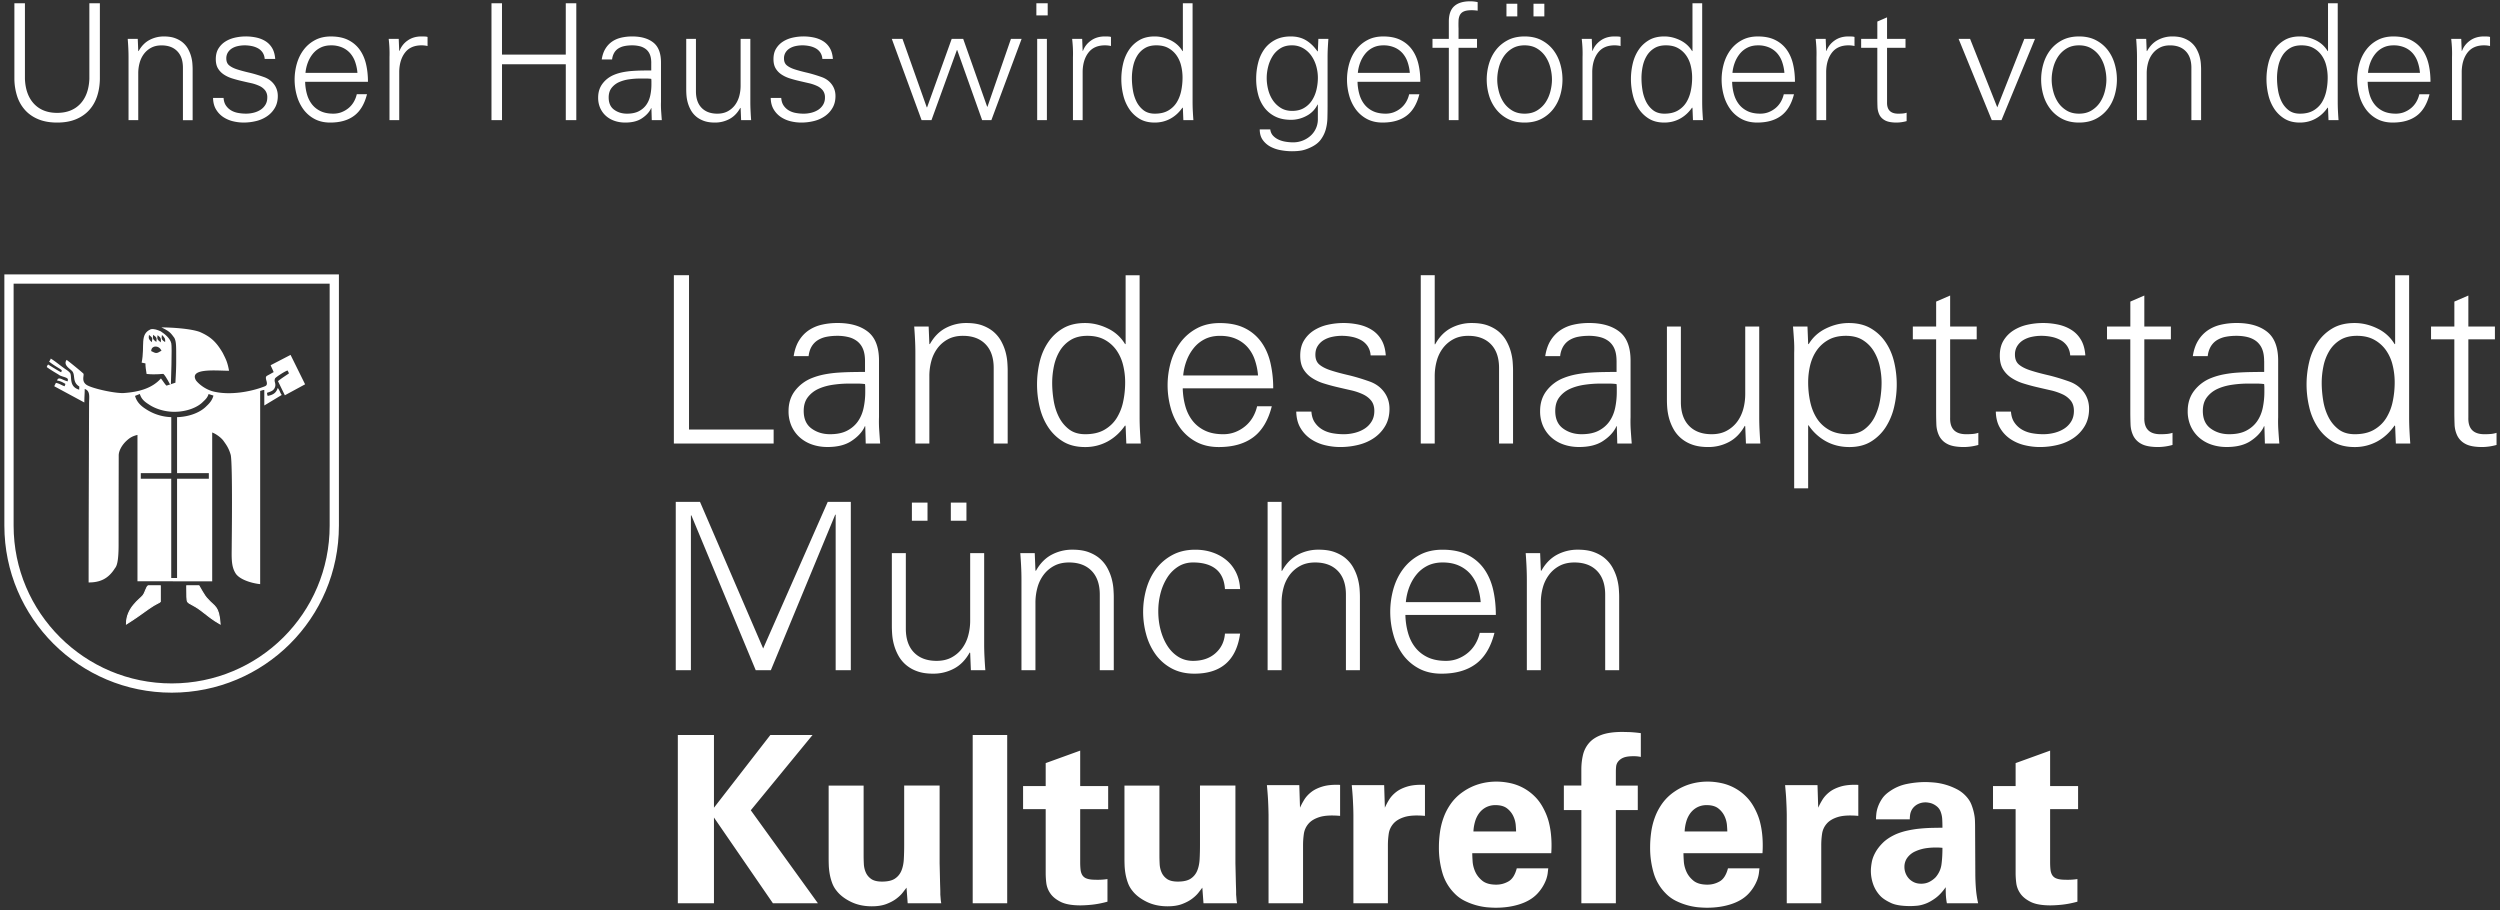
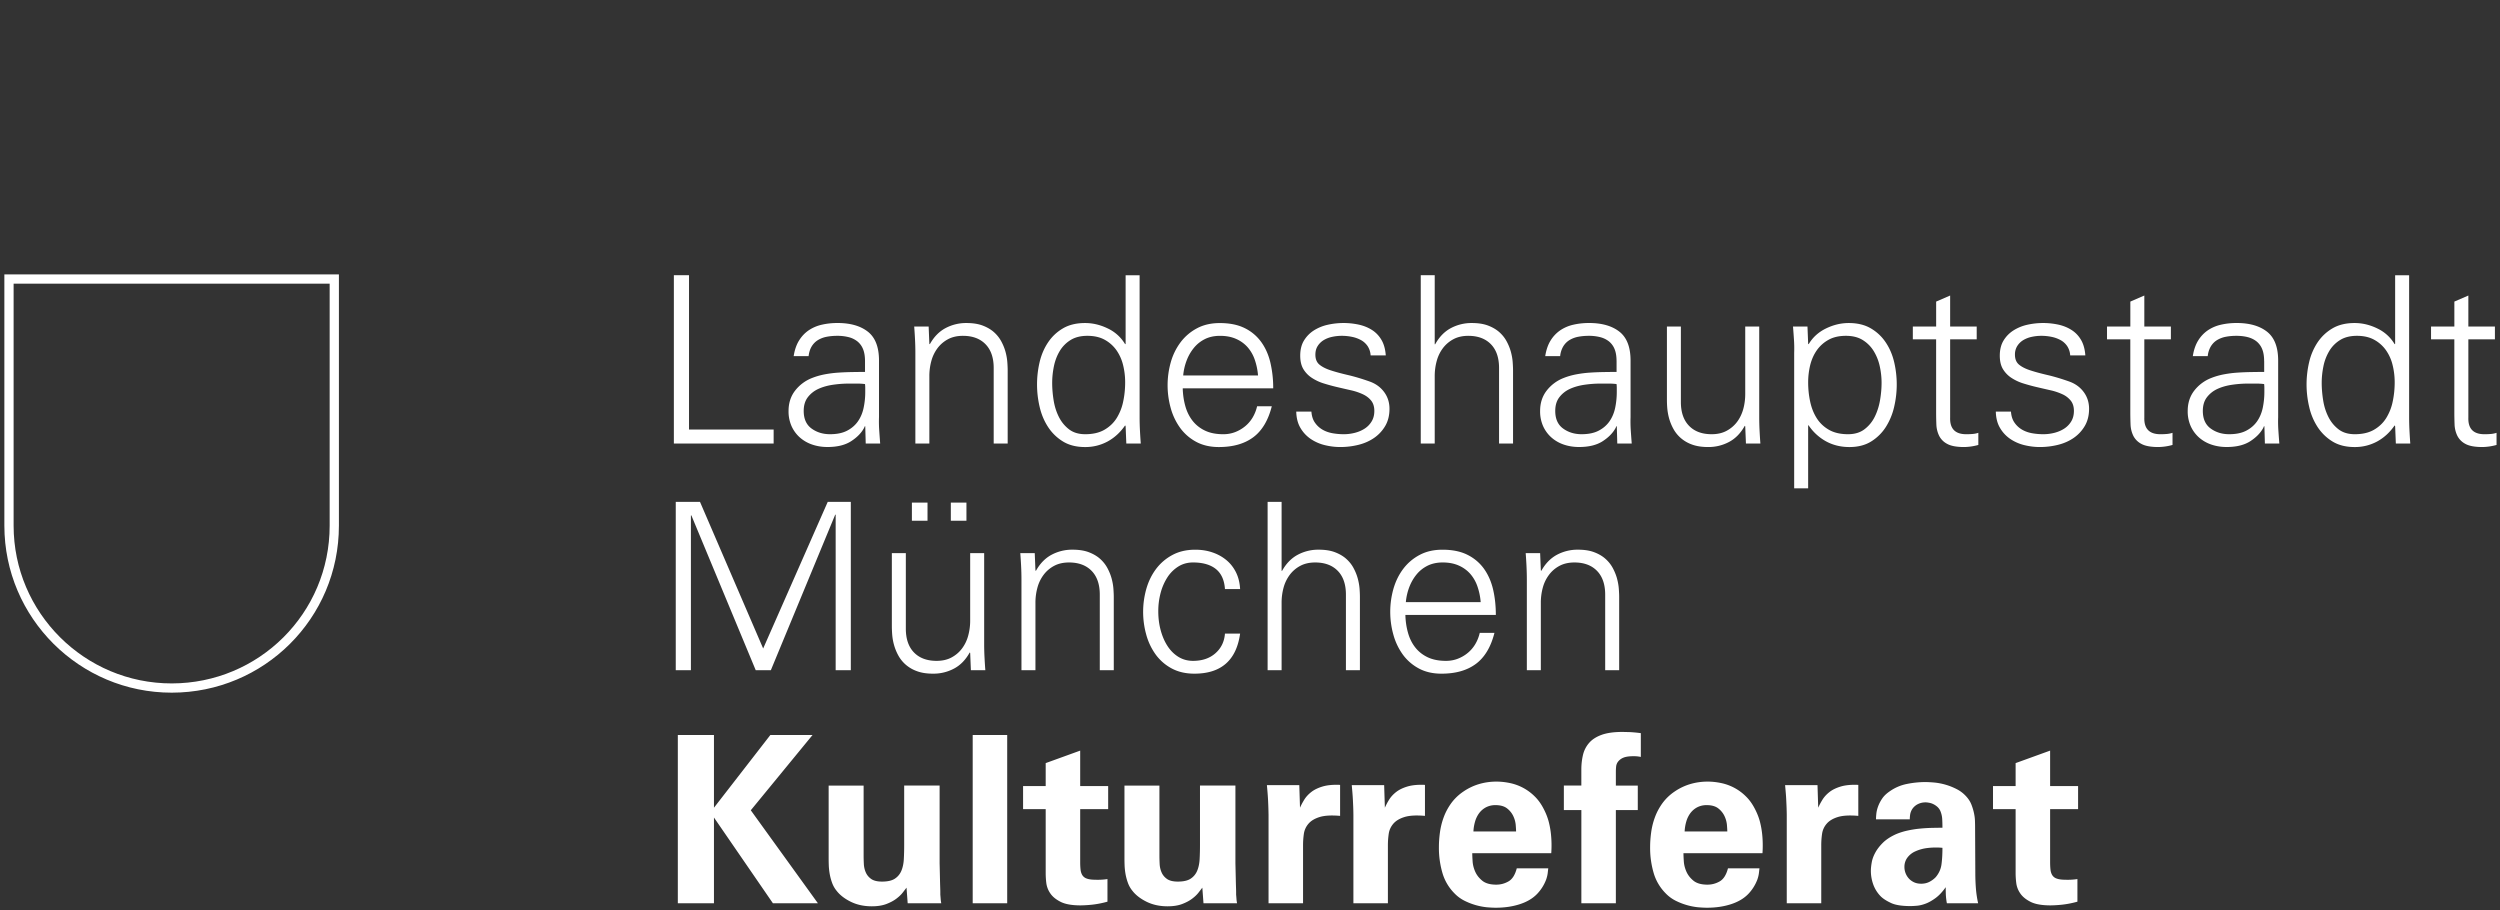
<svg xmlns="http://www.w3.org/2000/svg" width="193.04" height="70.3" xml:space="preserve">
  <rect width="100%" height="100%" fill="#333333" stroke="none" />
-   <path fill="#FFF" d="M13.672 32.212c1.03-.033 1.851-.41 2.28-.863.256-.236.442-.47.53-.803l-.376-.121c-.085.27-.215.398-.426.595-.401.423-1.244.778-2.218.778-.81 0-1.529-.266-1.978-.576-.345-.218-.575-.426-.686-.801l-.37.148c.118.44.415.753.815 1.006a3.756 3.756 0 0 0 1.983.635v4.321h-2.354v.434h2.35v7.666h.45v-7.666h2.453v-.434h-2.453v-4.319zm-1.214-6.932c.711 0 2.263.084 2.983.357.814.36 1.251.746 1.757 1.612.257.515.36.694.489 1.38-.917 0-3.043-.23-2.581.695.051.128.66.788 1.535.942 1.123.231 2.632.026 3.807-.437.403-.154-.109-.652.171-.814 0 0 .201-.104.51-.283-.077-.206-.154-.334-.232-.531l1.539-.798 1.123 2.272-1.564.848-.532-1.094c.317-.244.313-.233.845-.592-.026-.104-.052-.127-.103-.23-.206.053-.939.536-.964.613-.103.231.062.351.011.609-.077.334-.324.399-.632.502 0 .104.025.164.051.241.386-.077.647-.206.776-.617.18.231.18.388.309.542l-1.348.814v-1.2c-.102 0-.216.052-.319.077v14.917c-.54-.051-1.509-.301-1.869-.789-.403-.592-.326-1.328-.326-2.297 0-.129.077-6.164-.077-6.884-.154-.558-.377-.832-.557-1.089-.18-.257-.592-.549-.875-.651V44.89l-5.77-.008v-11.3c-.369.09-.58.205-.857.464-.359.335-.591.78-.591 1.114 0 0-.009 5.452-.009 6.884 0 1.381-.154 1.68-.283 1.834-.515.824-1.158 1.098-2.032 1.098 0-5.135.034-12.747.034-13.794 0-.506.119-.994-.335-1.149 0 .36-.03.617-.03 1.046l-2.318-1.251c.039-.128.071-.139.123-.267.335.078.366.162.675.266 0-.026.062-.179.062-.179s-.392-.257-.649-.257c.052-.129.046-.125.098-.15.154-.077.386.129.72.205.025-.103.025-.175 0-.201-.128-.129-.374-.141-.631-.27-.085-.075-.518-.296-.981-.631.025-.102.049-.121.1-.199.129.078.74.466.997.595.026.025.077-.159.052-.159-.18-.154-.489-.283-.969-.66.051-.077.103-.133.128-.236.377.232.634.463 1.02.738.206.154.334.207.48.387.154.283-.121 1.047.694 1.279l.011-.244c-.54-.324-.309-.83-.514-1.139-.129-.207-.774-.489-.465-.918.352.258 1.303 1.046 1.303 1.072.051.154-.18.591.249.865.437.283 2.332.694 2.94.617.969-.077 2.068-.306 2.789-1.121.128.154.36.529.437.555l.687-.229c-.015-.033.055-.808.055-1.604 0-1.252.013-1.541-.144-1.856-.261-.341-.324-.49-1.003-.807z" />
-   <path fill="#FFF" stroke="#FFF" stroke-width=".086" stroke-miterlimit="3.864" d="M11.457 45.234h.917v1.226c-.051.076-.309.129-.892.541-.72.514-1.021.736-1.715 1.174 0-1.252 1.046-1.895 1.278-2.195.18-.232.258-.695.412-.746zM14.423 45.234h.943c.026.025.403.797.686 1.047.514.592.84.488.943 1.895-.583-.334-.892-.592-1.475-1.047-.617-.463-.9-.488-1.029-.668-.076-.129-.059-.447-.068-1.227z" />
-   <path fill-rule="evenodd" clip-rule="evenodd" fill="#FFF" d="m11.675 27.08-.003.028c.399.205.42.201.801-.033-.114-.219-.314-.365-.575-.301-.151.061-.205.147-.223.306zm-.173-1.22c-.054.326.017.359.22.566.061-.357.073-.325-.22-.566zm.324-.009c-.055.326-.003.363.247.555.02-.276.081-.323-.247-.555zm.341.03c-.054.325-.012.341.248.554.019-.276.041-.346-.248-.554zm.337-.021c-.054.326-.019.387.248.555.019-.275-.011-.309-.248-.555zm-.86-.437c.232-.053.521.051.762.158.321.205.739.553.819.928.076.229-.029 3.152-.029 3.152l-.057.039s-.323-.641-.517-.824c-.054-.027-.508.08-1.302 0-.054-.349-.089-.528-.089-.816l-.293-.058c.268-1.329-.177-2.194.706-2.579z" />
  <g fill="#FFF">
    <path d="M52.033 34.249V21.252h1.17v11.916h6.534v1.08h-7.704zM66.793 27.889c0-.374-.051-.686-.153-.933a1.449 1.449 0 0 0-.441-.599 1.812 1.812 0 0 0-.675-.325 3.525 3.525 0 0 0-.873-.101c-.288 0-.558.024-.81.072a2.04 2.04 0 0 0-.675.252c-.198.12-.36.282-.486.486s-.207.456-.243.756h-1.152c.072-.468.207-.864.405-1.188.198-.323.443-.587.738-.792a2.96 2.96 0 0 1 1.017-.441c.384-.09.792-.135 1.224-.135.996 0 1.779.225 2.349.675.57.45.855 1.191.855 2.223v4.374c-.012.349-.006.696.018 1.044.024.349.048.679.072.99h-1.116l-.036-1.332h-.036l-.054.126c-.204.384-.537.727-.999 1.026-.462.3-1.071.449-1.827.449-.42 0-.813-.062-1.179-.188a2.794 2.794 0 0 1-.954-.548 2.58 2.58 0 0 1-.639-.87 2.796 2.796 0 0 1-.234-1.176c0-.609.168-1.133.504-1.569a3.056 3.056 0 0 1 1.314-.979c.3-.119.621-.212.963-.278a8.76 8.76 0 0 1 1.044-.134c.354-.024.708-.039 1.062-.045.354-.006.693-.01 1.017-.01v-.83zm-4.734 3.84c0 .611.201 1.064.603 1.358.402.294.879.441 1.431.441.528 0 .966-.09 1.314-.271.348-.18.627-.42.837-.72.21-.3.357-.649.441-1.044.084-.396.126-.804.126-1.224v-.307c0-.108-.006-.21-.018-.306a4.438 4.438 0 0 0-.585-.036h-.675c-.396 0-.801.03-1.215.09-.414.06-.786.165-1.116.315-.33.149-.603.363-.819.639-.216.279-.324.632-.324 1.065zM71.761 34.249h-1.08v-7.002c0-.348-.009-.696-.027-1.044a39.617 39.617 0 0 0-.063-.99h1.116l.054 1.332.036.036c.312-.564.714-.978 1.206-1.242a3.372 3.372 0 0 1 1.62-.396c.492 0 .912.065 1.26.197.348.133.639.304.873.514.234.21.423.45.567.72.144.27.252.54.324.81.072.271.117.531.135.783.018.252.027.462.027.63v5.652h-1.08v-5.832c0-.792-.21-1.404-.63-1.836-.42-.432-1.002-.649-1.746-.649-.444 0-.828.088-1.152.262a2.442 2.442 0 0 0-.81.692 2.918 2.918 0 0 0-.477.99 4.41 4.41 0 0 0-.153 1.17v5.203zM86.916 32.917l-.036-.072c-.372.54-.822.954-1.35 1.242a3.586 3.586 0 0 1-1.746.432c-.672 0-1.242-.144-1.71-.432a3.608 3.608 0 0 1-1.152-1.125c-.3-.462-.516-.98-.648-1.557a7.572 7.572 0 0 1 0-3.439c.132-.563.348-1.07.648-1.52.3-.45.684-.814 1.152-1.089.468-.276 1.038-.414 1.71-.414.6 0 1.188.141 1.764.423a3.08 3.08 0 0 1 1.332 1.215l.036-.036v-5.292h1.08v10.962c0 .349.009.696.027 1.044.018.349.039.679.063.99H86.97l-.054-1.332zm-.036-3.403c0-.455-.054-.899-.162-1.332a3.375 3.375 0 0 0-.513-1.143 2.694 2.694 0 0 0-.9-.801c-.366-.204-.813-.307-1.341-.307-.516 0-.948.108-1.296.324a2.508 2.508 0 0 0-.837.846c-.21.349-.36.738-.45 1.171-.09.432-.135.863-.135 1.296 0 .42.036.861.108 1.322.072.463.204.889.396 1.278.192.391.453.714.783.972.33.259.753.388 1.269.388.587 0 1.08-.114 1.476-.342.396-.229.711-.528.945-.9a3.9 3.9 0 0 0 .504-1.278c.103-.479.153-.977.153-1.494zM91.326 29.983c.012.479.078.936.198 1.367.12.433.306.81.558 1.135.252.323.573.579.963.765.39.187.861.279 1.413.279.324 0 .627-.055.909-.162a2.78 2.78 0 0 0 .774-.45c.234-.191.429-.42.586-.684.156-.265.27-.552.342-.864h1.134c-.276 1.092-.753 1.89-1.431 2.394-.678.504-1.563.756-2.655.756-.672 0-1.257-.135-1.755-.404a3.679 3.679 0 0 1-1.233-1.071 4.742 4.742 0 0 1-.729-1.53 6.543 6.543 0 0 1 .009-3.563 4.68 4.68 0 0 1 .756-1.53 3.823 3.823 0 0 1 1.26-1.071c.504-.27 1.092-.404 1.764-.404.756 0 1.395.129 1.917.387a3.42 3.42 0 0 1 1.278 1.071c.33.456.567.989.711 1.601a8.64 8.64 0 0 1 .217 1.981h-6.986zm5.814-.99a4.898 4.898 0 0 0-.252-1.215 2.88 2.88 0 0 0-.558-.973 2.557 2.557 0 0 0-.891-.639c-.354-.156-.765-.234-1.233-.234-.444 0-.834.085-1.17.252a2.583 2.583 0 0 0-.855.685 3.51 3.51 0 0 0-.558.98 4.336 4.336 0 0 0-.261 1.144h5.778zM100.398 27.462c0-.468.099-.86.297-1.179.197-.318.453-.576.765-.774a3.373 3.373 0 0 1 1.062-.432 5.603 5.603 0 0 1 2.404-.009c.377.084.717.222 1.017.414.3.191.542.447.729.765.186.318.297.717.332 1.197h-1.17a1.46 1.46 0 0 0-.234-.721 1.48 1.48 0 0 0-.504-.459 2.489 2.489 0 0 0-.692-.252 3.91 3.91 0 0 0-.802-.081c-.252 0-.5.027-.746.081a2.127 2.127 0 0 0-.648.252 1.44 1.44 0 0 0-.459.45c-.12.187-.18.411-.18.675 0 .337.104.592.314.766.21.174.498.321.864.44.366.12.808.24 1.323.36.516.12 1.08.288 1.691.504.469.168.84.438 1.116.811.276.372.414.804.414 1.296 0 .504-.108.941-.323 1.314a2.884 2.884 0 0 1-.855.927c-.354.246-.76.427-1.215.54a5.773 5.773 0 0 1-1.404.171c-.396 0-.792-.048-1.188-.144a3.354 3.354 0 0 1-1.08-.468 2.622 2.622 0 0 1-.801-.847c-.211-.348-.322-.774-.334-1.277h1.17c.024.336.111.615.262.837.149.222.339.402.566.54.229.138.486.233.774.288.288.054.588.081.899.081.289 0 .573-.036.855-.108.281-.072.533-.18.756-.324.223-.144.402-.329.54-.558.138-.228.207-.498.207-.81 0-.324-.081-.588-.243-.792s-.378-.369-.648-.495a4.553 4.553 0 0 0-.918-.307c-.342-.077-.692-.158-1.053-.243-.359-.083-.711-.18-1.053-.287a3.599 3.599 0 0 1-.918-.433 2.121 2.121 0 0 1-.649-.675c-.159-.269-.24-.614-.24-1.034zM110.783 26.581h.037c.312-.564.713-.978 1.205-1.242a3.376 3.376 0 0 1 1.621-.396c.492 0 .912.065 1.26.197.348.133.639.304.873.514.234.21.424.45.566.72.145.27.252.54.324.81.072.271.117.531.135.783.018.252.027.462.027.63v5.652h-1.08v-5.832c0-.792-.209-1.404-.629-1.836-.422-.432-1.004-.649-1.746-.649-.445 0-.828.088-1.152.262a2.442 2.442 0 0 0-.81.692 2.9 2.9 0 0 0-.477.99 4.41 4.41 0 0 0-.154 1.17v5.202h-1.078V21.252h1.078v5.329zM124.824 27.889c0-.374-.051-.686-.152-.933a1.475 1.475 0 0 0-.441-.599 1.824 1.824 0 0 0-.676-.325 3.525 3.525 0 0 0-.873-.101c-.287 0-.559.024-.811.072a2.027 2.027 0 0 0-.674.252c-.199.12-.359.282-.486.486a1.842 1.842 0 0 0-.242.756h-1.152c.072-.468.207-.864.404-1.188a2.62 2.62 0 0 1 .738-.792 2.95 2.95 0 0 1 1.018-.441c.383-.09.791-.135 1.223-.135.996 0 1.779.225 2.35.675.57.45.855 1.191.855 2.223v4.374c-.012.349-.006.696.018 1.044.023.349.049.679.072.99h-1.115l-.037-1.332h-.035l-.055.126c-.205.384-.537.727-.998 1.026-.463.3-1.072.449-1.828.449-.42 0-.812-.062-1.18-.188a2.79 2.79 0 0 1-.953-.548 2.58 2.58 0 0 1-.639-.87 2.796 2.796 0 0 1-.234-1.176c0-.609.168-1.133.504-1.569a3.05 3.05 0 0 1 1.314-.979c.299-.119.621-.212.963-.278.342-.065.689-.11 1.043-.134.355-.024.709-.039 1.062-.045.354-.006.693-.01 1.018-.01v-.83zm-4.734 3.84c0 .611.201 1.064.604 1.358.402.294.879.441 1.43.441.529 0 .967-.09 1.314-.271.348-.18.627-.42.838-.72.209-.3.357-.649.441-1.044.082-.396.125-.804.125-1.224v-.307c0-.108-.006-.21-.018-.306a4.442 4.442 0 0 0-.586-.036h-.674c-.396 0-.801.03-1.215.09-.414.06-.787.165-1.117.315-.33.149-.602.363-.818.639-.217.279-.324.632-.324 1.065zM134.76 25.212h1.08v7.002c0 .349.01.696.027 1.044.018.349.039.679.062.99h-1.115l-.055-1.332-.035-.036c-.312.564-.715.978-1.207 1.242a3.368 3.368 0 0 1-1.619.396c-.492 0-.912-.066-1.26-.197a2.692 2.692 0 0 1-.873-.514 2.59 2.59 0 0 1-.568-.72 3.837 3.837 0 0 1-.324-.81 4.58 4.58 0 0 1-.135-.774 8.797 8.797 0 0 1-.025-.639v-5.652h1.078v5.832c0 .792.211 1.404.631 1.836.42.433 1.002.648 1.746.648.443 0 .828-.087 1.152-.262.324-.174.594-.404.811-.692.215-.288.373-.618.477-.99.102-.372.152-.762.152-1.17v-5.202zM139.619 37.705h-1.08V27.247c.012-.348.006-.696-.018-1.044a71.253 71.253 0 0 0-.072-.99h1.117l.053 1.332.037.036c.311-.528.756-.933 1.332-1.215s1.164-.423 1.764-.423c.672 0 1.242.138 1.709.414a3.47 3.47 0 0 1 1.152 1.089c.301.45.516.957.648 1.52a7.577 7.577 0 0 1 0 3.439 4.97 4.97 0 0 1-.639 1.557 3.565 3.565 0 0 1-1.135 1.125c-.461.288-1.023.432-1.682.432-.66 0-1.258-.144-1.791-.432a3.863 3.863 0 0 1-1.359-1.242h-.037v4.86zm0-8.191c0 .517.051 1.015.154 1.494.102.48.27.906.504 1.278.234.372.549.672.945.9.395.228.887.342 1.475.342.516 0 .943-.129 1.279-.388.336-.258.6-.581.791-.972.191-.39.326-.815.404-1.278.078-.461.117-.902.117-1.322a5.95 5.95 0 0 0-.143-1.296 3.768 3.768 0 0 0-.469-1.171 2.6 2.6 0 0 0-.846-.846c-.348-.216-.781-.324-1.297-.324-.527 0-.975.103-1.34.307a2.685 2.685 0 0 0-.9.801c-.234.33-.404.711-.514 1.143-.105.433-.16.877-.16 1.332zM149.502 26.203h-1.801v-.99h1.801v-1.926l1.08-.468v2.394h2.051v.99h-2.051v6.048c-.025.853.389 1.278 1.242 1.278.168 0 .33-.006.486-.019.154-.012.305-.042.449-.09v.937a4.285 4.285 0 0 1-1.098.161c-.576 0-1.012-.08-1.305-.242a1.437 1.437 0 0 1-.631-.64 2.195 2.195 0 0 1-.207-.863 24.365 24.365 0 0 1-.018-.937v-5.633zM154.416 27.462c0-.468.1-.86.297-1.179a2.4 2.4 0 0 1 .766-.774 3.368 3.368 0 0 1 1.061-.432 5.6 5.6 0 0 1 2.404-.009c.377.084.717.222 1.016.414.301.191.543.447.73.765.186.318.297.717.332 1.197h-1.17a1.46 1.46 0 0 0-.234-.721 1.471 1.471 0 0 0-.504-.459 2.495 2.495 0 0 0-.693-.252 3.886 3.886 0 0 0-.801-.081c-.252 0-.5.027-.746.081a2.127 2.127 0 0 0-.648.252 1.43 1.43 0 0 0-.459.45 1.23 1.23 0 0 0-.18.675c0 .337.105.592.314.766.211.174.498.321.865.44.365.12.807.24 1.322.36.516.12 1.08.288 1.691.504.469.168.84.438 1.117.811.275.372.414.804.414 1.296 0 .504-.109.941-.324 1.314a2.884 2.884 0 0 1-.855.927c-.354.246-.76.427-1.215.54a5.773 5.773 0 0 1-1.404.171c-.397 0-.791-.048-1.188-.144a3.345 3.345 0 0 1-1.08-.468 2.622 2.622 0 0 1-.801-.847c-.211-.348-.322-.774-.334-1.277h1.17c.023.336.111.615.262.837.15.222.338.402.566.54.229.138.486.233.773.288.289.054.588.081.9.081.289 0 .574-.036.855-.108.281-.072.533-.18.756-.324.223-.144.402-.329.541-.558.137-.228.207-.498.207-.81 0-.324-.082-.588-.244-.792a1.751 1.751 0 0 0-.648-.495 4.574 4.574 0 0 0-.918-.307c-.342-.077-.691-.158-1.053-.243-.359-.083-.711-.18-1.053-.287a3.599 3.599 0 0 1-.918-.433 2.107 2.107 0 0 1-.648-.675c-.161-.269-.241-.614-.241-1.034zM164.496 26.203h-1.801v-.99h1.801v-1.926l1.08-.468v2.394h2.051v.99h-2.051v6.048c-.025.853.389 1.278 1.242 1.278.168 0 .33-.006.486-.019.154-.012.305-.042.449-.09v.937a4.285 4.285 0 0 1-1.098.161c-.576 0-1.012-.08-1.305-.242a1.437 1.437 0 0 1-.631-.64 2.195 2.195 0 0 1-.207-.863 24.365 24.365 0 0 1-.018-.937v-5.633zM174.828 27.889c0-.374-.051-.686-.152-.933a1.475 1.475 0 0 0-.441-.599c-.193-.15-.418-.259-.676-.325s-.549-.101-.873-.101c-.287 0-.559.024-.811.072a2.027 2.027 0 0 0-.674.252c-.199.12-.359.282-.486.486a1.842 1.842 0 0 0-.242.756h-1.152c.072-.468.207-.864.404-1.188a2.62 2.62 0 0 1 .738-.792 2.95 2.95 0 0 1 1.018-.441c.383-.09.791-.135 1.223-.135.996 0 1.779.225 2.35.675.57.45.856 1.191.856 2.223v4.374c-.012.349-.006.696.018 1.044.023.349.049.679.072.99h-1.115l-.037-1.332h-.035l-.055.126c-.205.384-.537.727-.998 1.026-.463.3-1.072.449-1.828.449-.42 0-.812-.062-1.18-.188a2.79 2.79 0 0 1-.953-.548 2.593 2.593 0 0 1-.639-.87 2.796 2.796 0 0 1-.234-1.176c0-.609.168-1.133.504-1.569a3.053 3.053 0 0 1 1.315-.979c.299-.119.621-.212.963-.278.342-.065.689-.11 1.043-.134.355-.024.709-.039 1.062-.045.354-.006.693-.01 1.018-.01v-.83zm-4.734 3.84c0 .611.201 1.064.604 1.358.402.294.879.441 1.43.441.529 0 .967-.09 1.314-.271.348-.18.627-.42.838-.72.209-.3.357-.649.441-1.044.082-.396.125-.804.125-1.224v-.307c0-.108-.006-.21-.018-.306a4.442 4.442 0 0 0-.586-.036h-.674c-.396 0-.801.03-1.215.09-.414.06-.787.165-1.117.315-.33.149-.602.363-.818.639-.217.279-.324.632-.324 1.065zM184.943 32.917l-.035-.072c-.373.54-.822.954-1.35 1.242a3.592 3.592 0 0 1-1.746.432c-.672 0-1.242-.144-1.711-.432a3.629 3.629 0 0 1-1.152-1.125 4.768 4.768 0 0 1-.646-1.557 7.518 7.518 0 0 1 0-3.439 4.63 4.63 0 0 1 .646-1.52c.301-.45.686-.814 1.152-1.089.469-.276 1.039-.414 1.711-.414.6 0 1.188.141 1.764.423a3.085 3.085 0 0 1 1.332 1.215l.035-.036v-5.292h1.08v10.962c0 .349.01.696.027 1.044.018.349.039.679.062.99h-1.115l-.054-1.332zm-.035-3.403c0-.455-.055-.899-.162-1.332a3.338 3.338 0 0 0-.514-1.143 2.685 2.685 0 0 0-.9-.801c-.365-.204-.812-.307-1.34-.307-.516 0-.949.108-1.297.324a2.496 2.496 0 0 0-.836.846 3.693 3.693 0 0 0-.451 1.171c-.09.432-.135.863-.135 1.296 0 .42.037.861.109 1.322.07.463.203.889.395 1.278.191.391.453.714.783.972.33.259.754.388 1.27.388.588 0 1.08-.114 1.477-.342.395-.229.711-.528.943-.9a3.9 3.9 0 0 0 .504-1.278c.103-.479.154-.977.154-1.494zM189.516 26.203h-1.801v-.99h1.801v-1.926l1.08-.468v2.394h2.051v.99h-2.051v6.048c-.025.853.389 1.278 1.242 1.278.168 0 .33-.006.486-.019.154-.012.305-.042.449-.09v.937a4.285 4.285 0 0 1-1.098.161c-.576 0-1.012-.08-1.305-.242a1.437 1.437 0 0 1-.631-.64 2.195 2.195 0 0 1-.207-.863 24.365 24.365 0 0 1-.018-.937v-5.633zM52.179 51.748V38.752h1.872l4.878 11.322 4.986-11.322h1.782v12.996h-1.17V39.742h-.036l-4.968 12.006h-1.17l-4.968-11.951h-.036v11.951h-1.17zM74.913 42.713h1.08v7.002c0 .348.009.695.027 1.043.018.35.039.68.063.99h-1.116l-.054-1.332-.036-.035c-.312.564-.714.979-1.206 1.242a3.37 3.37 0 0 1-1.62.395c-.492 0-.912-.065-1.26-.197a2.707 2.707 0 0 1-.873-.514 2.597 2.597 0 0 1-.567-.719 3.792 3.792 0 0 1-.324-.811 4.188 4.188 0 0 1-.135-.773 8.92 8.92 0 0 1-.027-.639v-5.652h1.08v5.832c0 .791.21 1.404.63 1.836.42.432 1.002.648 1.746.648.444 0 .828-.088 1.152-.262.324-.174.594-.404.81-.693a2.9 2.9 0 0 0 .477-.99 4.4 4.4 0 0 0 .153-1.17v-5.201zm-4.5-2.502v-1.404h1.206v1.404h-1.206zm3.006 0v-1.404h1.206v1.404h-1.206zM79.953 51.748h-1.08v-7.002c0-.348-.009-.695-.027-1.043a39.617 39.617 0 0 0-.063-.99h1.116l.054 1.332.036.035c.312-.562.714-.977 1.206-1.242a3.37 3.37 0 0 1 1.62-.394c.492 0 .912.064 1.26.197s.639.303.873.514c.234.209.423.449.567.719.144.27.252.541.324.811.072.269.117.531.135.783.018.252.027.461.027.629v5.652h-1.08v-5.832c0-.791-.21-1.404-.63-1.836-.42-.432-1.002-.649-1.746-.649-.444 0-.828.088-1.152.262a2.433 2.433 0 0 0-.81.693 2.9 2.9 0 0 0-.477.99 4.4 4.4 0 0 0-.153 1.17v5.201zM94.586 45.484c-.048-.695-.282-1.211-.702-1.547s-1.008-.506-1.764-.506c-.42 0-.795.104-1.125.307a2.729 2.729 0 0 0-.837.818 4.156 4.156 0 0 0-.531 1.197 5.466 5.466 0 0 0-.189 1.459c0 .516.063 1.004.189 1.467.126.463.303.867.531 1.215.228.348.507.625.837.828.33.203.705.307 1.125.307.708 0 1.284-.195 1.728-.586.444-.389.69-.896.738-1.521h1.17c-.288 2.064-1.464 3.096-3.528 3.096-.672 0-1.257-.135-1.755-.404a3.667 3.667 0 0 1-1.233-1.07 4.747 4.747 0 0 1-.729-1.531 6.538 6.538 0 0 1 .009-3.562c.168-.576.42-1.086.756-1.531a3.819 3.819 0 0 1 1.26-1.07c.504-.27 1.092-.404 1.764-.404.468 0 .906.068 1.314.207.408.137.768.336 1.08.594.312.258.561.576.747.953.186.379.291.807.315 1.287h-1.17zM98.961 44.08h.035c.312-.562.715-.977 1.207-1.242a3.363 3.363 0 0 1 1.619-.394c.492 0 .912.064 1.26.197s.639.303.873.514c.234.209.424.449.567.719.144.27.252.541.323.811.072.269.117.531.136.783.019.252.026.461.026.629v5.652h-1.08v-5.832c0-.791-.209-1.404-.629-1.836-.42-.432-1.002-.649-1.746-.649-.444 0-.828.088-1.152.262a2.446 2.446 0 0 0-.811.693 2.918 2.918 0 0 0-.477.99 4.4 4.4 0 0 0-.152 1.17v5.201h-1.08V38.752h1.08v5.328zM108.518 47.482c.012.48.078.936.199 1.367.119.434.305.811.557 1.135.252.324.574.58.963.766.391.186.861.279 1.414.279.324 0 .627-.055.908-.162.283-.109.541-.258.775-.451.232-.191.428-.42.584-.684.156-.264.27-.551.342-.863h1.135c-.277 1.092-.754 1.889-1.432 2.393-.678.504-1.562.756-2.654.756-.672 0-1.258-.135-1.756-.404a3.673 3.673 0 0 1-1.232-1.07 4.768 4.768 0 0 1-.729-1.531 6.538 6.538 0 0 1 .008-3.562c.168-.576.42-1.086.756-1.531a3.806 3.806 0 0 1 1.262-1.07c.504-.27 1.092-.404 1.764-.404.756 0 1.395.129 1.916.387.521.258.947.615 1.279 1.07.328.457.566.99.711 1.602.143.613.215 1.273.215 1.98h-6.985zm5.814-.99a4.827 4.827 0 0 0-.252-1.215 2.901 2.901 0 0 0-.559-.973 2.56 2.56 0 0 0-.891-.639c-.354-.156-.764-.234-1.232-.234-.443 0-.834.086-1.17.252-.336.17-.621.396-.855.685-.234.287-.42.615-.559.981a4.318 4.318 0 0 0-.26 1.143h5.778zM118.977 51.748h-1.08v-7.002c0-.348-.01-.695-.027-1.043a39.784 39.784 0 0 0-.062-.99h1.115l.055 1.332.035.035c.312-.562.715-.977 1.207-1.242a3.366 3.366 0 0 1 1.619-.394c.492 0 .912.064 1.26.197.35.133.641.303.873.514.234.209.424.449.568.719.142.27.252.541.324.811.07.269.117.531.135.783.018.252.027.461.027.629v5.652h-1.08v-5.832c0-.791-.211-1.404-.631-1.836-.42-.432-1.002-.649-1.746-.649-.443 0-.828.088-1.152.262a2.42 2.42 0 0 0-.809.693 2.885 2.885 0 0 0-.479.99 4.4 4.4 0 0 0-.152 1.17v5.201zM52.339 56.752h2.79v5.617l4.356-5.617h3.258l-4.77 5.814 5.184 7.182h-3.474l-4.554-6.623v6.623h-2.79V56.752zM66.685 60.658v5.418c0 .205.006.42.018.648.012.229.063.443.153.648.09.203.231.371.423.504.192.131.468.197.828.197.432 0 .762-.074.99-.225.228-.15.396-.354.504-.611.108-.258.171-.559.189-.9.018-.342.027-.705.027-1.09v-4.59h2.736v5.994l.027 1.18c.006.293.012.521.018.684.006.162.009.281.009.359v.207c.012.133.021.244.027.334.006.09.021.201.045.332h-2.592l-.09-1.205c-.072.096-.171.225-.297.387s-.294.32-.504.477c-.21.156-.468.291-.774.406-.306.113-.675.17-1.107.17-.612 0-1.158-.119-1.638-.359s-.846-.529-1.098-.865a2.114 2.114 0 0 1-.342-.629 4.039 4.039 0 0 1-.18-.703 5.101 5.101 0 0 1-.063-.646 17.3 17.3 0 0 1-.009-.469v-5.652h2.7zM75.108 56.752h2.664v12.996h-2.664V56.752zM85.513 69.623a7.307 7.307 0 0 1-1.197.234 9.703 9.703 0 0 1-.873.053c-.677 0-1.196-.092-1.558-.279-.363-.186-.628-.406-.797-.666a1.8 1.8 0 0 1-.299-.801 6.646 6.646 0 0 1-.045-.701v-4.986h-1.746v-1.781h1.746v-1.772l2.664-.965v2.736h2.16v1.781h-2.16v4.104c0 .205.009.391.027.559.018.168.063.312.135.432a.646.646 0 0 0 .351.27c.162.061.393.09.693.09a4.904 4.904 0 0 0 .9-.053v1.745zM89.526 60.658v5.418c0 .205.006.42.018.648.012.229.063.443.153.648.09.203.231.371.423.504.192.131.468.197.828.197.432 0 .762-.074.99-.225.228-.15.396-.354.504-.611.108-.258.171-.559.189-.9.018-.342.027-.705.027-1.09v-4.59h2.736v5.994l.027 1.18c.006.293.012.521.018.684.006.162.009.281.009.359v.207c.012.133.021.244.027.334.006.09.021.201.045.332h-2.592l-.09-1.205c-.072.096-.171.225-.297.387-.126.162-.294.32-.504.477-.21.156-.468.291-.774.406-.306.113-.675.17-1.107.17-.612 0-1.158-.119-1.638-.359s-.846-.529-1.098-.865a2.114 2.114 0 0 1-.342-.629 4.039 4.039 0 0 1-.18-.703 5.101 5.101 0 0 1-.063-.646 17.3 17.3 0 0 1-.009-.469v-5.652h2.7zM97.951 62.891a29.321 29.321 0 0 0-.036-1.098 20.092 20.092 0 0 0-.045-.658l-.045-.512h2.501l.055 1.746c.084-.193.191-.396.324-.613.131-.215.311-.414.539-.594.229-.18.522-.324.883-.432.359-.107.81-.15 1.35-.125v2.393c-.672-.059-1.199-.029-1.584.09-.384.121-.672.295-.863.523-.193.227-.31.488-.352.781a6.185 6.185 0 0 0-.062.873v4.482h-2.664v-6.856zM104.503 62.891c0-.107-.003-.262-.009-.459-.006-.197-.016-.41-.027-.639a20.092 20.092 0 0 0-.045-.658l-.045-.512h2.502l.055 1.746a4.97 4.97 0 0 1 .323-.613c.132-.215.312-.414.54-.594.229-.18.521-.324.883-.432.359-.107.809-.15 1.35-.125v2.393c-.672-.059-1.201-.029-1.584.09-.385.121-.672.295-.864.523-.192.227-.31.488-.351.781a6.043 6.043 0 0 0-.063.873v4.482h-2.664v-6.856zM113.682 65.879c0 .145.01.354.027.629.018.277.088.547.207.811s.303.496.549.693c.246.197.604.297 1.07.297.336 0 .652-.084.945-.252.295-.168.508-.504.639-1.008h2.432c-.014.107-.027.236-.045.387-.02.15-.059.309-.117.477a3.269 3.269 0 0 1-.704 1.117c-.336.348-.783.611-1.34.791-.559.18-1.174.27-1.846.27-.191 0-.424-.012-.693-.035a5.015 5.015 0 0 1-1.723-.504 2.854 2.854 0 0 1-.797-.594 3.678 3.678 0 0 1-.906-1.549 6.866 6.866 0 0 1-.273-1.998c0-.371.027-.756.082-1.152.055-.395.15-.783.291-1.16.139-.379.332-.738.578-1.08a3.8 3.8 0 0 1 .953-.908 4.32 4.32 0 0 1 1.164-.559 4.682 4.682 0 0 1 1.396-.199c.324 0 .66.037 1.008.109a3.801 3.801 0 0 1 1.926 1.035c.289.281.533.633.738 1.053.156.312.273.623.352.936s.131.615.162.908a8.442 8.442 0 0 1 .025 1.486h-6.1zm3.384-1.674c0-.109-.01-.273-.027-.496a2.051 2.051 0 0 0-.18-.674 1.63 1.63 0 0 0-.477-.604c-.217-.174-.518-.262-.9-.262a1.56 1.56 0 0 0-.748.172 1.582 1.582 0 0 0-.521.449 2.034 2.034 0 0 0-.314.648 3.246 3.246 0 0 0-.127.766h3.294zM122.105 62.549h-1.35v-1.891h1.35v-1.242c0-.395.043-.77.127-1.125a2.15 2.15 0 0 1 .473-.926c.229-.264.549-.471.959-.621.412-.15.941-.226 1.592-.226.096 0 .264.004.504.01s.553.033.938.082v1.836a3.304 3.304 0 0 0-.299-.045 2.89 2.89 0 0 0-.26-.01c-.348 0-.613.039-.793.117a.988.988 0 0 0-.404.301.74.74 0 0 0-.152.389c-.014.141-.02.27-.02.391v1.07h1.693v1.891h-1.693v7.199h-2.664v-7.2zM129.99 65.879c0 .145.01.354.027.629.018.277.088.547.207.811s.303.496.549.693c.246.197.604.297 1.07.297.336 0 .652-.084.945-.252.295-.168.508-.504.639-1.008h2.432c-.014.107-.027.236-.045.387-.02.15-.059.309-.117.477a3.269 3.269 0 0 1-.703 1.117c-.336.348-.783.611-1.34.791-.559.18-1.174.27-1.846.27-.191 0-.424-.012-.693-.035a5.015 5.015 0 0 1-1.723-.504 2.854 2.854 0 0 1-.797-.594 3.678 3.678 0 0 1-.906-1.549 6.866 6.866 0 0 1-.273-1.998c0-.371.027-.756.082-1.152.055-.395.15-.783.291-1.16.139-.379.332-.738.578-1.08a3.8 3.8 0 0 1 .953-.908 4.32 4.32 0 0 1 1.164-.559 4.682 4.682 0 0 1 1.396-.199c.324 0 .66.037 1.008.109a3.801 3.801 0 0 1 1.926 1.035c.289.281.533.633.738 1.053.156.312.273.623.352.936s.131.615.162.908a8.442 8.442 0 0 1 .025 1.486h-6.101zm3.385-1.674c0-.109-.01-.273-.027-.496a2.051 2.051 0 0 0-.18-.674 1.63 1.63 0 0 0-.477-.604c-.217-.174-.518-.262-.9-.262a1.56 1.56 0 0 0-.748.172 1.582 1.582 0 0 0-.521.449 2.034 2.034 0 0 0-.314.648 3.246 3.246 0 0 0-.127.766h3.294zM137.965 62.891c0-.107-.004-.262-.01-.459s-.016-.41-.027-.639a15.74 15.74 0 0 0-.045-.658l-.045-.512h2.502l.055 1.746c.084-.193.191-.396.324-.613.131-.215.312-.414.539-.594.229-.18.523-.324.883-.432.359-.107.811-.15 1.35-.125v2.393c-.672-.059-1.199-.029-1.584.09-.385.121-.672.295-.863.523a1.507 1.507 0 0 0-.352.781 6.04 6.04 0 0 0-.062.873v4.482h-2.664v-6.856zM150.33 69.748a5.024 5.024 0 0 1-.082-.729 18.064 18.064 0 0 1-.008-.514c-.252.361-.514.641-.783.838-.27.197-.525.342-.766.432-.24.09-.465.145-.676.162a6.13 6.13 0 0 1-.494.027c-.66 0-1.158-.078-1.494-.234-.336-.156-.594-.318-.773-.486a2.528 2.528 0 0 1-.604-.936 3.118 3.118 0 0 1-.189-1.062c0-.18.021-.393.064-.639.041-.246.131-.498.27-.756.137-.258.332-.514.584-.766.252-.252.588-.473 1.008-.666.277-.119.58-.215.91-.287.33-.072.656-.123.98-.152.324-.031.637-.049.936-.055.301-.006.559-.01.775-.01 0-.299-.008-.533-.02-.701a1.893 1.893 0 0 0-.107-.504.953.953 0 0 0-.252-.396 1.382 1.382 0 0 0-.332-.225 1.198 1.198 0 0 0-.344-.107 1.312 1.312 0 0 0-.819.098 1.13 1.13 0 0 0-.449.379 1.136 1.136 0 0 0-.172.441c-.018.137-.027.26-.027.367h-2.609c0-.119.01-.266.027-.439.018-.174.062-.361.135-.559a2.78 2.78 0 0 1 .307-.594c.131-.199.316-.381.557-.549.42-.301.877-.498 1.369-.594a7.25 7.25 0 0 1 1.385-.145c.193 0 .426.012.703.035a4.804 4.804 0 0 1 1.754.514c.295.15.557.357.783.621.156.18.277.381.361.604.084.221.146.434.188.639.043.203.066.393.072.566.006.174.01.314.01.424l.018 3.654c0 .383.016.768.045 1.15.029.385.088.77.172 1.152h-2.413zm-.342-4.283a5.45 5.45 0 0 0-1.18.018 3.125 3.125 0 0 0-.928.262 1.535 1.535 0 0 0-.611.494 1.184 1.184 0 0 0-.217.703 1.331 1.331 0 0 0 .324.873c.109.125.244.227.406.305.162.078.35.117.566.117.24 0 .455-.051.648-.152.191-.102.354-.225.486-.369.238-.289.383-.613.432-.973.049-.36.074-.786.074-1.278zM160.41 69.623a7.368 7.368 0 0 1-1.197.234 9.744 9.744 0 0 1-.873.053c-.678 0-1.197-.092-1.559-.279-.363-.186-.629-.406-.797-.666a1.777 1.777 0 0 1-.299-.801 6.45 6.45 0 0 1-.047-.701v-4.986h-1.746v-1.781h1.746v-1.772l2.664-.965v2.736h2.16v1.781h-2.16v4.104c0 .205.01.391.027.559.018.168.062.312.135.432a.645.645 0 0 0 .352.27c.162.061.393.09.693.09a4.922 4.922 0 0 0 .901-.053v1.745z" />
  </g>
  <g fill="#FFF">
-     <path d="M1.925.252V6.09c.033.825.269 1.469.707 1.932.438.462 1.031.693 1.781.693s1.344-.232 1.781-.693c.437-.464.673-1.107.706-1.933V.252h.812v5.851c-.008.482-.081.93-.218 1.343-.138.412-.344.768-.619 1.068s-.617.533-1.025.7c-.409.167-.888.25-1.438.25-.55 0-1.029-.083-1.438-.25-.409-.167-.75-.4-1.025-.7a2.94 2.94 0 0 1-.619-1.068 4.51 4.51 0 0 1-.219-1.344V.252h.814zM10.675 9.277h-.75V4.415c0-.242-.006-.483-.019-.726a24.278 24.278 0 0 0-.044-.688h.775l.038.926.025.025c.217-.392.496-.679.837-.862a2.336 2.336 0 0 1 1.125-.275c.342 0 .633.046.875.138s.444.211.607.356c.163.145.294.312.393.5.1.188.175.375.225.563.05.188.082.369.094.544.013.175.019.32.019.438v3.925h-.75v-4.05c0-.55-.146-.976-.438-1.275-.292-.3-.696-.45-1.213-.45-.308 0-.575.061-.8.182a1.687 1.687 0 0 0-.562.481c-.15.2-.261.429-.331.688a3.049 3.049 0 0 0-.106.812v3.61zM16.663 4.564c0-.324.069-.598.206-.818.138-.221.314-.4.531-.537.217-.138.462-.238.738-.301a3.848 3.848 0 0 1 1.669-.006c.263.059.498.154.706.287.208.134.377.311.506.531.129.222.206.498.231.832h-.812a1.015 1.015 0 0 0-.163-.5 1.02 1.02 0 0 0-.35-.319c-.142-.079-.302-.138-.481-.175s-.365-.057-.556-.057c-.175 0-.348.02-.519.057s-.321.096-.45.175a1 1 0 0 0-.319.312.853.853 0 0 0-.125.469c0 .233.073.411.219.531.146.121.346.224.6.307.254.083.56.167.919.25.358.083.75.2 1.175.35.325.117.583.305.775.562.191.259.288.558.288.9 0 .35-.075.654-.225.912-.15.259-.348.474-.594.643a2.538 2.538 0 0 1-.844.375 4.017 4.017 0 0 1-.975.119c-.275 0-.55-.033-.825-.1a2.359 2.359 0 0 1-.75-.325 1.832 1.832 0 0 1-.556-.588c-.146-.241-.223-.537-.231-.888h.812c.017.233.077.428.181.582.104.154.235.279.394.375.158.096.337.162.538.199.2.038.408.057.625.057.2 0 .398-.025.594-.075a1.75 1.75 0 0 0 .525-.225c.154-.101.279-.229.375-.388.096-.158.144-.346.144-.563a.861.861 0 0 0-.169-.55 1.214 1.214 0 0 0-.45-.344 3.214 3.214 0 0 0-.637-.213c-.239-.05-.483-.107-.733-.165a10.15 10.15 0 0 1-.731-.199c-.238-.075-.45-.176-.638-.301s-.337-.281-.45-.469c-.112-.188-.168-.427-.168-.719zM23.562 6.314c.008.334.054.65.138.95.083.3.212.562.387.788.175.225.398.401.669.531.271.129.598.193.981.193.225 0 .436-.037.631-.112a1.97 1.97 0 0 0 .538-.312 1.77 1.77 0 0 0 .406-.476c.108-.183.188-.383.237-.6h.788c-.192.759-.523 1.313-.994 1.662-.47.352-1.085.526-1.843.526-.467 0-.873-.094-1.219-.281a2.555 2.555 0 0 1-.856-.744 3.283 3.283 0 0 1-.506-1.062 4.52 4.52 0 0 1 .006-2.474c.117-.4.292-.754.525-1.062.233-.309.525-.557.875-.744.35-.188.758-.281 1.225-.281.525 0 .969.09 1.331.27.362.179.658.427.887.743.229.317.394.688.494 1.112.1.426.15.884.15 1.375h-4.85zm4.038-.687a3.4 3.4 0 0 0-.175-.844 2.015 2.015 0 0 0-.387-.675 1.76 1.76 0 0 0-.619-.443 2.112 2.112 0 0 0-.856-.163c-.309 0-.579.059-.812.176a1.772 1.772 0 0 0-.594.475c-.163.2-.292.427-.388.682a3.007 3.007 0 0 0-.181.793H27.6zM30.825 9.277h-.75V4.415a8.793 8.793 0 0 0-.006-.726 10.653 10.653 0 0 0-.056-.688h.775l.038.926h.025a1.68 1.68 0 0 1 .619-.794c.296-.213.652-.319 1.069-.319.125 0 .223.003.294.007s.131.015.181.031v.7a2.14 2.14 0 0 0-.462-.051c-.559 0-.982.184-1.269.551-.287.366-.439.85-.456 1.449v3.776zM37.95 9.277V.252h.812v3.963h4.925V.252h.813v9.025h-.812V4.964h-4.925v4.313h-.813zM50.288 4.861c0-.26-.035-.476-.106-.648a1.005 1.005 0 0 0-.306-.415 1.273 1.273 0 0 0-.469-.227 2.445 2.445 0 0 0-.606-.069c-.2 0-.388.018-.562.051s-.331.092-.469.175a.988.988 0 0 0-.337.337 1.29 1.29 0 0 0-.169.525h-.8c.05-.325.144-.6.281-.825.137-.225.308-.408.512-.55.204-.142.439-.244.707-.307.267-.062.55-.094.85-.094.691 0 1.235.156 1.631.469.396.312.594.827.594 1.544v3.038c-.008.241-.004.483.013.725s.033.471.05.688h-.775l-.027-.926h-.025l-.038.087c-.142.267-.373.505-.694.713-.32.208-.743.312-1.268.312-.292 0-.565-.044-.819-.131-.254-.087-.475-.214-.663-.38s-.335-.368-.444-.604a1.945 1.945 0 0 1-.162-.816c0-.424.116-.787.35-1.09.233-.304.538-.53.913-.68.208-.083.431-.148.669-.193.237-.045.479-.076.725-.093s.491-.027.737-.031.481-.007.706-.007v-.578zM47 7.527c0 .425.139.739.418.943.279.205.61.307.994.307.367 0 .671-.062.913-.188s.436-.292.582-.5c.146-.208.248-.45.306-.725.058-.275.087-.559.087-.85v-.212c0-.075-.004-.146-.013-.213a3.02 3.02 0 0 0-.406-.025h-.469c-.275 0-.556.021-.844.062a2.876 2.876 0 0 0-.775.219 1.511 1.511 0 0 0-.569.444c-.149.192-.224.438-.224.738zM57.188 3.001h.75v4.863c0 .241.007.483.019.725.012.243.026.471.043.688h-.774l-.038-.925-.024-.025c-.217.392-.496.68-.838.862a2.336 2.336 0 0 1-1.125.275c-.342 0-.633-.046-.875-.138s-.444-.21-.606-.357a1.79 1.79 0 0 1-.394-.5 2.66 2.66 0 0 1-.225-.562 2.96 2.96 0 0 1-.094-.537 6.503 6.503 0 0 1-.019-.443V3.001h.75v4.051c0 .55.146.975.438 1.275.292.3.696.45 1.212.45.308 0 .575-.061.8-.182.225-.12.412-.281.562-.48.15-.2.26-.43.331-.688.071-.259.106-.529.106-.812V3.001zM59.725 4.564c0-.324.069-.598.207-.818.137-.221.315-.4.531-.537.216-.138.462-.238.737-.301a3.848 3.848 0 0 1 1.669-.006c.262.059.497.154.706.287.208.134.377.311.506.531.129.222.206.498.231.832H63.5a1.025 1.025 0 0 0-.162-.5 1.023 1.023 0 0 0-.351-.319 1.684 1.684 0 0 0-.481-.175 2.737 2.737 0 0 0-.556-.057c-.175 0-.349.02-.519.057a1.438 1.438 0 0 0-.45.175.993.993 0 0 0-.319.313.853.853 0 0 0-.125.469c0 .233.073.411.219.531.146.121.346.224.6.307.254.083.561.167.919.25.357.083.75.2 1.175.35.325.117.583.305.774.562.192.259.288.558.288.9 0 .35-.075.654-.226.912a1.961 1.961 0 0 1-.593.643 2.52 2.52 0 0 1-.844.375 4.011 4.011 0 0 1-.975.119c-.275 0-.55-.033-.825-.1a2.379 2.379 0 0 1-.75-.325 1.832 1.832 0 0 1-.556-.588c-.146-.241-.224-.537-.231-.888h.812c.017.233.077.428.181.582.105.155.236.28.395.376.158.096.337.162.537.199.2.038.408.057.625.057.2 0 .397-.025.594-.075.195-.05.371-.125.525-.225a1.22 1.22 0 0 0 .375-.388 1.06 1.06 0 0 0 .144-.562.861.861 0 0 0-.169-.55 1.214 1.214 0 0 0-.45-.344 3.203 3.203 0 0 0-.638-.213c-.237-.054-.481-.11-.731-.169a10.15 10.15 0 0 1-.731-.199c-.237-.075-.45-.176-.638-.301s-.338-.281-.45-.469-.168-.426-.168-.718zM71.562 8.29h.024l1.9-5.288h.888l1.85 5.238h.025l1.812-5.238h.824L76.55 9.277h-.713l-1.925-5.412h-.025l-1.962 5.412h-.763l-2.3-6.275h.825l1.875 5.288zM80.899 1.189h-.875V.252h.875v.937zm-.062 1.812v6.275h-.75V3.001h.75zM83.599 9.277h-.75V4.415a8.793 8.793 0 0 0-.006-.726 10.632 10.632 0 0 0-.057-.688h.775l.037.926h.025c.116-.317.322-.582.618-.794.296-.213.652-.319 1.069-.319.125 0 .223.003.293.007a.739.739 0 0 1 .182.031v.7a2.14 2.14 0 0 0-.463-.051c-.558 0-.98.184-1.268.551-.287.366-.44.85-.456 1.449v3.776zM91.336 8.352l-.025-.05c-.258.375-.57.662-.938.862-.366.2-.771.3-1.212.3-.467 0-.863-.1-1.188-.3a2.53 2.53 0 0 1-.801-.781 3.335 3.335 0 0 1-.449-1.081 5.228 5.228 0 0 1 0-2.388c.091-.392.241-.744.449-1.057.209-.312.476-.564.801-.756.324-.191.721-.288 1.188-.288.416 0 .824.099 1.225.294.4.196.708.478.925.844l.025-.024V.252h.75v7.613c0 .241.006.483.019.725s.027.471.044.688h-.775l-.038-.926zm-.025-2.362c0-.317-.037-.625-.112-.926a2.314 2.314 0 0 0-.356-.793 1.875 1.875 0 0 0-.625-.557c-.254-.142-.564-.213-.931-.213-.358 0-.659.075-.9.226a1.735 1.735 0 0 0-.581.587c-.146.242-.25.513-.312.812a4.453 4.453 0 0 0-.094.9c0 .292.024.598.075.919.05.32.142.616.274.888.134.271.314.495.544.675.229.179.522.269.881.269.408 0 .75-.079 1.025-.237.275-.158.494-.367.656-.625.162-.259.279-.555.35-.888a5.03 5.03 0 0 0 .106-1.037zM101.798 3.001h.775c-.017.217-.031.446-.044.688-.013.242-.019.483-.019.726v3.763c0 .316-.005.631-.013.943a3.646 3.646 0 0 1-.131.888c-.08.279-.209.539-.388.781-.18.241-.444.441-.794.6-.25.117-.478.194-.682.231s-.452.057-.743.057c-.283 0-.573-.027-.869-.082a2.67 2.67 0 0 1-.8-.274 1.74 1.74 0 0 1-.588-.519c-.154-.217-.23-.488-.23-.812h.812c.024.191.094.35.206.475s.252.226.419.307c.166.079.35.135.55.168.2.033.4.051.6.051a2.002 2.002 0 0 0 1.3-.476 1.705 1.705 0 0 0 .601-1.263V8.077h-.025a1.93 1.93 0 0 1-.85.869 2.5 2.5 0 0 1-1.188.306c-.475 0-.882-.083-1.219-.25a2.349 2.349 0 0 1-.838-.681 2.86 2.86 0 0 1-.487-1.007 4.656 4.656 0 0 1-.156-1.225c0-.425.05-.835.15-1.231a3.1 3.1 0 0 1 .469-1.044c.212-.3.489-.541.831-.725.342-.184.75-.275 1.225-.275.458 0 .854.103 1.188.307.333.204.625.489.875.856l.025-.05.038-.926zm-.037 3.001c0-.3-.042-.598-.125-.894a2.65 2.65 0 0 0-.375-.8 1.999 1.999 0 0 0-.632-.581 1.701 1.701 0 0 0-.881-.226c-.342 0-.636.077-.881.231a1.885 1.885 0 0 0-.601.601 2.817 2.817 0 0 0-.344.818c-.075.3-.112.592-.112.875 0 .292.037.588.112.888.075.3.191.57.351.812.158.241.362.441.612.6s.546.237.888.237c.357 0 .664-.074.918-.225.255-.15.461-.348.619-.594.158-.246.272-.521.344-.825.071-.302.107-.609.107-.917zM104.823 6.314c.008.334.054.65.138.95.083.3.212.562.388.788.175.225.397.401.668.531.271.129.599.193.981.193.226 0 .436-.037.632-.112.195-.075.375-.18.537-.312.162-.134.298-.292.406-.476.108-.183.188-.383.237-.6h.788c-.192.759-.523 1.313-.994 1.662-.471.351-1.086.525-1.844.525-.467 0-.873-.094-1.219-.281a2.555 2.555 0 0 1-.856-.744 3.283 3.283 0 0 1-.506-1.062 4.56 4.56 0 0 1 .006-2.474c.117-.4.292-.754.525-1.062.233-.309.524-.557.875-.744.35-.188.758-.281 1.225-.281.525 0 .969.09 1.331.27.363.179.658.427.888.743.229.317.394.688.494 1.112.1.426.149.884.149 1.375h-4.849zm4.037-.687a3.355 3.355 0 0 0-.175-.844 2 2 0 0 0-.388-.675 1.756 1.756 0 0 0-.618-.443 2.112 2.112 0 0 0-.856-.163c-.309 0-.579.059-.812.176a1.762 1.762 0 0 0-.594.475c-.162.2-.292.427-.388.682a3.007 3.007 0 0 0-.181.793h4.012zM111.873 9.277V3.689h-1.262v-.688h1.262V1.664c0-.542.14-.938.419-1.188.279-.25.689-.375 1.231-.375a2.62 2.62 0 0 1 .576.063v.662a2.932 2.932 0 0 0-.463-.037c-.258 0-.458.031-.6.094a.606.606 0 0 0-.307.274 1.08 1.08 0 0 0-.106.444 7.474 7.474 0 0 0 0 .6v.8h1.426v.688h-1.426v5.588h-.75zM117.723 2.814c.5 0 .934.097 1.301.288.366.191.67.443.912.756.241.313.421.669.537 1.069a4.297 4.297 0 0 1 0 2.431c-.116.396-.296.75-.537 1.062a2.762 2.762 0 0 1-.912.757c-.367.191-.801.287-1.301.287s-.933-.096-1.3-.287a2.74 2.74 0 0 1-.912-.757 3.188 3.188 0 0 1-.538-1.062 4.313 4.313 0 0 1 0-2.431c.117-.4.296-.757.538-1.069.241-.312.546-.564.912-.756.367-.191.8-.288 1.3-.288zm2.113 3.325c0-.291-.04-.594-.119-.906s-.202-.596-.369-.85a2.066 2.066 0 0 0-.656-.632c-.271-.166-.594-.25-.969-.25s-.697.084-.969.25a2.077 2.077 0 0 0-.656.632 2.788 2.788 0 0 0-.368.85 3.694 3.694 0 0 0-.119.906c0 .292.04.594.119.906.079.312.202.596.368.851.167.254.386.464.656.631.271.167.594.25.969.25s.698-.083.969-.25c.271-.167.49-.377.656-.631.167-.255.29-.538.369-.851s.119-.614.119-.906zm-3.513-4.875V.289h.837v.975h-.837zm2.087 0V.289h.838v.975h-.838zM122.948 9.277h-.75V4.415a8.793 8.793 0 0 0-.006-.726 10.632 10.632 0 0 0-.057-.688h.775l.037.926h.025c.116-.317.322-.582.618-.794.296-.213.652-.319 1.069-.319.125 0 .223.003.293.007a.739.739 0 0 1 .182.031v.7a2.14 2.14 0 0 0-.462-.051c-.558 0-.98.184-1.269.551-.287.366-.439.85-.456 1.449v3.776zM130.686 8.352l-.025-.05c-.258.375-.57.662-.938.862-.366.2-.771.3-1.212.3-.467 0-.863-.1-1.188-.3a2.53 2.53 0 0 1-.801-.781 3.335 3.335 0 0 1-.449-1.081 5.228 5.228 0 0 1 0-2.388c.091-.392.241-.744.449-1.057.209-.312.476-.564.801-.756.324-.191.721-.288 1.188-.288.416 0 .824.099 1.225.294.4.196.708.478.925.844l.025-.024V.252h.75v7.613c0 .241.006.483.019.725s.027.471.044.688h-.775l-.038-.926zm-.026-2.362c0-.317-.037-.625-.112-.926a2.296 2.296 0 0 0-.357-.793 1.875 1.875 0 0 0-.625-.557c-.254-.142-.564-.213-.931-.213-.358 0-.659.075-.9.226a1.726 1.726 0 0 0-.581.587c-.146.242-.25.513-.312.812a4.453 4.453 0 0 0-.094.9c0 .292.024.598.075.919.05.32.142.616.274.888.134.271.314.495.544.675.229.179.522.269.881.269.408 0 .75-.079 1.025-.237.275-.158.494-.367.656-.625.162-.259.279-.555.35-.888.072-.333.107-.679.107-1.037zM133.748 6.314c.008.334.054.65.138.95.083.3.212.562.388.788.175.225.398.401.668.531.271.129.599.193.982.193.225 0 .436-.037.632-.112.195-.075.375-.18.537-.312.162-.134.298-.292.406-.476.108-.183.188-.383.237-.6h.788c-.192.759-.523 1.313-.994 1.662-.471.351-1.086.525-1.844.525-.467 0-.873-.094-1.219-.281s-.631-.436-.856-.744a3.283 3.283 0 0 1-.506-1.062 4.56 4.56 0 0 1 .006-2.474c.117-.4.292-.754.525-1.062.233-.309.525-.557.875-.744.35-.188.758-.281 1.225-.281.525 0 .969.09 1.331.27.363.179.658.427.888.743.229.317.394.688.494 1.112.1.426.15.884.15 1.375h-4.851zm4.037-.687a3.4 3.4 0 0 0-.175-.844 2 2 0 0 0-.388-.675 1.756 1.756 0 0 0-.618-.443 2.112 2.112 0 0 0-.856-.163c-.309 0-.579.059-.812.176a1.762 1.762 0 0 0-.594.475c-.162.2-.292.427-.388.682a3.007 3.007 0 0 0-.181.793h4.012zM141.011 9.277h-.75V4.415a8.793 8.793 0 0 0-.006-.726 10.632 10.632 0 0 0-.057-.688h.775l.037.926h.025c.116-.317.322-.582.618-.794.296-.213.652-.319 1.069-.319.125 0 .223.003.293.007a.739.739 0 0 1 .182.031v.7a2.14 2.14 0 0 0-.462-.051c-.558 0-.98.184-1.269.551-.287.366-.439.85-.456 1.449v3.776zM144.96 3.689h-1.25v-.688h1.25V1.664l.75-.325v1.662h1.426v.688h-1.426v4.2c-.017.592.271.888.863.888.116 0 .229-.004.337-.013.108-.008.213-.029.312-.062v.65a2.973 2.973 0 0 1-.763.112c-.4 0-.702-.057-.906-.169s-.35-.26-.438-.443a1.521 1.521 0 0 1-.143-.601 17.562 17.562 0 0 1-.013-.649V3.689zM152.122 3.001l2.1 5.288 2.088-5.288h.825l-2.588 6.275h-.75l-2.562-6.275h.887zM160.534 2.814c.5 0 .934.097 1.301.288.366.191.67.443.912.756.241.313.421.669.537 1.069a4.297 4.297 0 0 1 0 2.431c-.116.396-.296.75-.537 1.062a2.762 2.762 0 0 1-.912.757c-.367.191-.801.287-1.301.287s-.933-.096-1.3-.287a2.74 2.74 0 0 1-.912-.757 3.188 3.188 0 0 1-.538-1.062 4.313 4.313 0 0 1 0-2.431c.117-.4.296-.757.538-1.069.241-.312.546-.564.912-.756.368-.191.8-.288 1.3-.288zm2.113 3.325c0-.291-.04-.594-.119-.906a2.776 2.776 0 0 0-.369-.85 2.066 2.066 0 0 0-.656-.632c-.271-.166-.594-.25-.969-.25s-.697.084-.969.25a2.077 2.077 0 0 0-.656.632c-.166.254-.289.537-.368.85s-.119.615-.119.906c0 .292.04.594.119.906s.202.596.368.851c.167.254.386.464.656.631.271.167.594.25.969.25s.698-.083.969-.25c.271-.167.49-.377.656-.631.167-.255.29-.538.369-.851.079-.312.119-.614.119-.906zM165.76 9.277h-.75V4.415c0-.242-.006-.483-.019-.726a28.664 28.664 0 0 0-.044-.688h.775l.037.926.025.024c.216-.392.495-.679.837-.862a2.336 2.336 0 0 1 1.125-.275c.342 0 .634.046.875.138.242.092.444.211.606.356.162.145.294.312.394.5.101.188.175.375.226.563.05.188.081.369.094.544.012.175.019.32.019.438v3.925h-.75v-4.05c0-.55-.147-.976-.438-1.275-.292-.3-.696-.45-1.213-.45-.309 0-.575.061-.8.182s-.412.281-.562.481c-.15.2-.261.429-.331.688a3.049 3.049 0 0 0-.106.812v3.611zM179.76 8.352l-.025-.05c-.258.375-.57.662-.938.862-.366.2-.77.3-1.212.3-.467 0-.863-.1-1.188-.3a2.53 2.53 0 0 1-.801-.781 3.335 3.335 0 0 1-.449-1.081 5.228 5.228 0 0 1 0-2.388c.091-.392.241-.744.449-1.057.209-.312.476-.564.801-.756.324-.191.721-.288 1.188-.288.416 0 .824.099 1.225.294.4.196.708.478.925.844l.025-.024V.252h.75v7.613c0 .241.006.483.018.725.013.242.027.471.044.688h-.775l-.037-.926zm-.026-2.362c0-.317-.037-.625-.112-.926a2.296 2.296 0 0 0-.357-.793 1.875 1.875 0 0 0-.625-.557c-.254-.142-.564-.213-.931-.213-.358 0-.659.075-.9.226a1.726 1.726 0 0 0-.581.587c-.146.242-.25.513-.312.812a4.453 4.453 0 0 0-.094.9c0 .292.024.598.075.919.05.32.142.616.274.888.134.271.314.495.544.675.23.179.523.269.881.269.408 0 .75-.079 1.025-.237.275-.158.494-.367.656-.625.162-.259.279-.555.35-.888.072-.333.107-.679.107-1.037zM182.822 6.314c.008.334.054.65.138.95.083.3.212.562.388.788.175.225.397.401.668.531.271.129.599.193.982.193.226 0 .436-.037.632-.112.195-.075.375-.18.537-.312.162-.134.298-.292.406-.476.108-.183.188-.383.237-.6h.788c-.192.759-.524 1.313-.994 1.662-.471.351-1.086.525-1.844.525-.467 0-.873-.094-1.219-.281a2.555 2.555 0 0 1-.856-.744 3.283 3.283 0 0 1-.506-1.062 4.56 4.56 0 0 1 .006-2.474c.117-.4.292-.754.525-1.062.233-.309.524-.557.875-.744.35-.188.758-.281 1.225-.281.525 0 .969.09 1.331.27.363.179.658.427.888.743.23.317.394.688.494 1.112.1.426.149.884.149 1.375h-4.85zm4.037-.687a3.355 3.355 0 0 0-.175-.844 2 2 0 0 0-.388-.675 1.756 1.756 0 0 0-.618-.443 2.112 2.112 0 0 0-.856-.163c-.309 0-.579.059-.812.176a1.762 1.762 0 0 0-.594.475c-.162.2-.292.427-.388.682a3.007 3.007 0 0 0-.181.793h4.012zM190.085 9.277h-.75V4.415a8.793 8.793 0 0 0-.006-.726 10.632 10.632 0 0 0-.057-.688h.775l.037.926h.025c.116-.317.322-.582.618-.794.296-.213.652-.319 1.069-.319.125 0 .223.003.293.007a.739.739 0 0 1 .182.031v.7a2.14 2.14 0 0 0-.462-.051c-.558 0-.98.184-1.269.551-.287.366-.439.85-.456 1.449v3.776z" />
-   </g>
+     </g>
  <path fill="none" stroke="#FFF" stroke-width=".714" stroke-miterlimit="3.864" d="M.694 21.547h25.118v19.04c0 6.975-5.632 12.535-12.55 12.541C6.338 53.132.694 47.511.694 40.587v-19.04z" />
</svg>